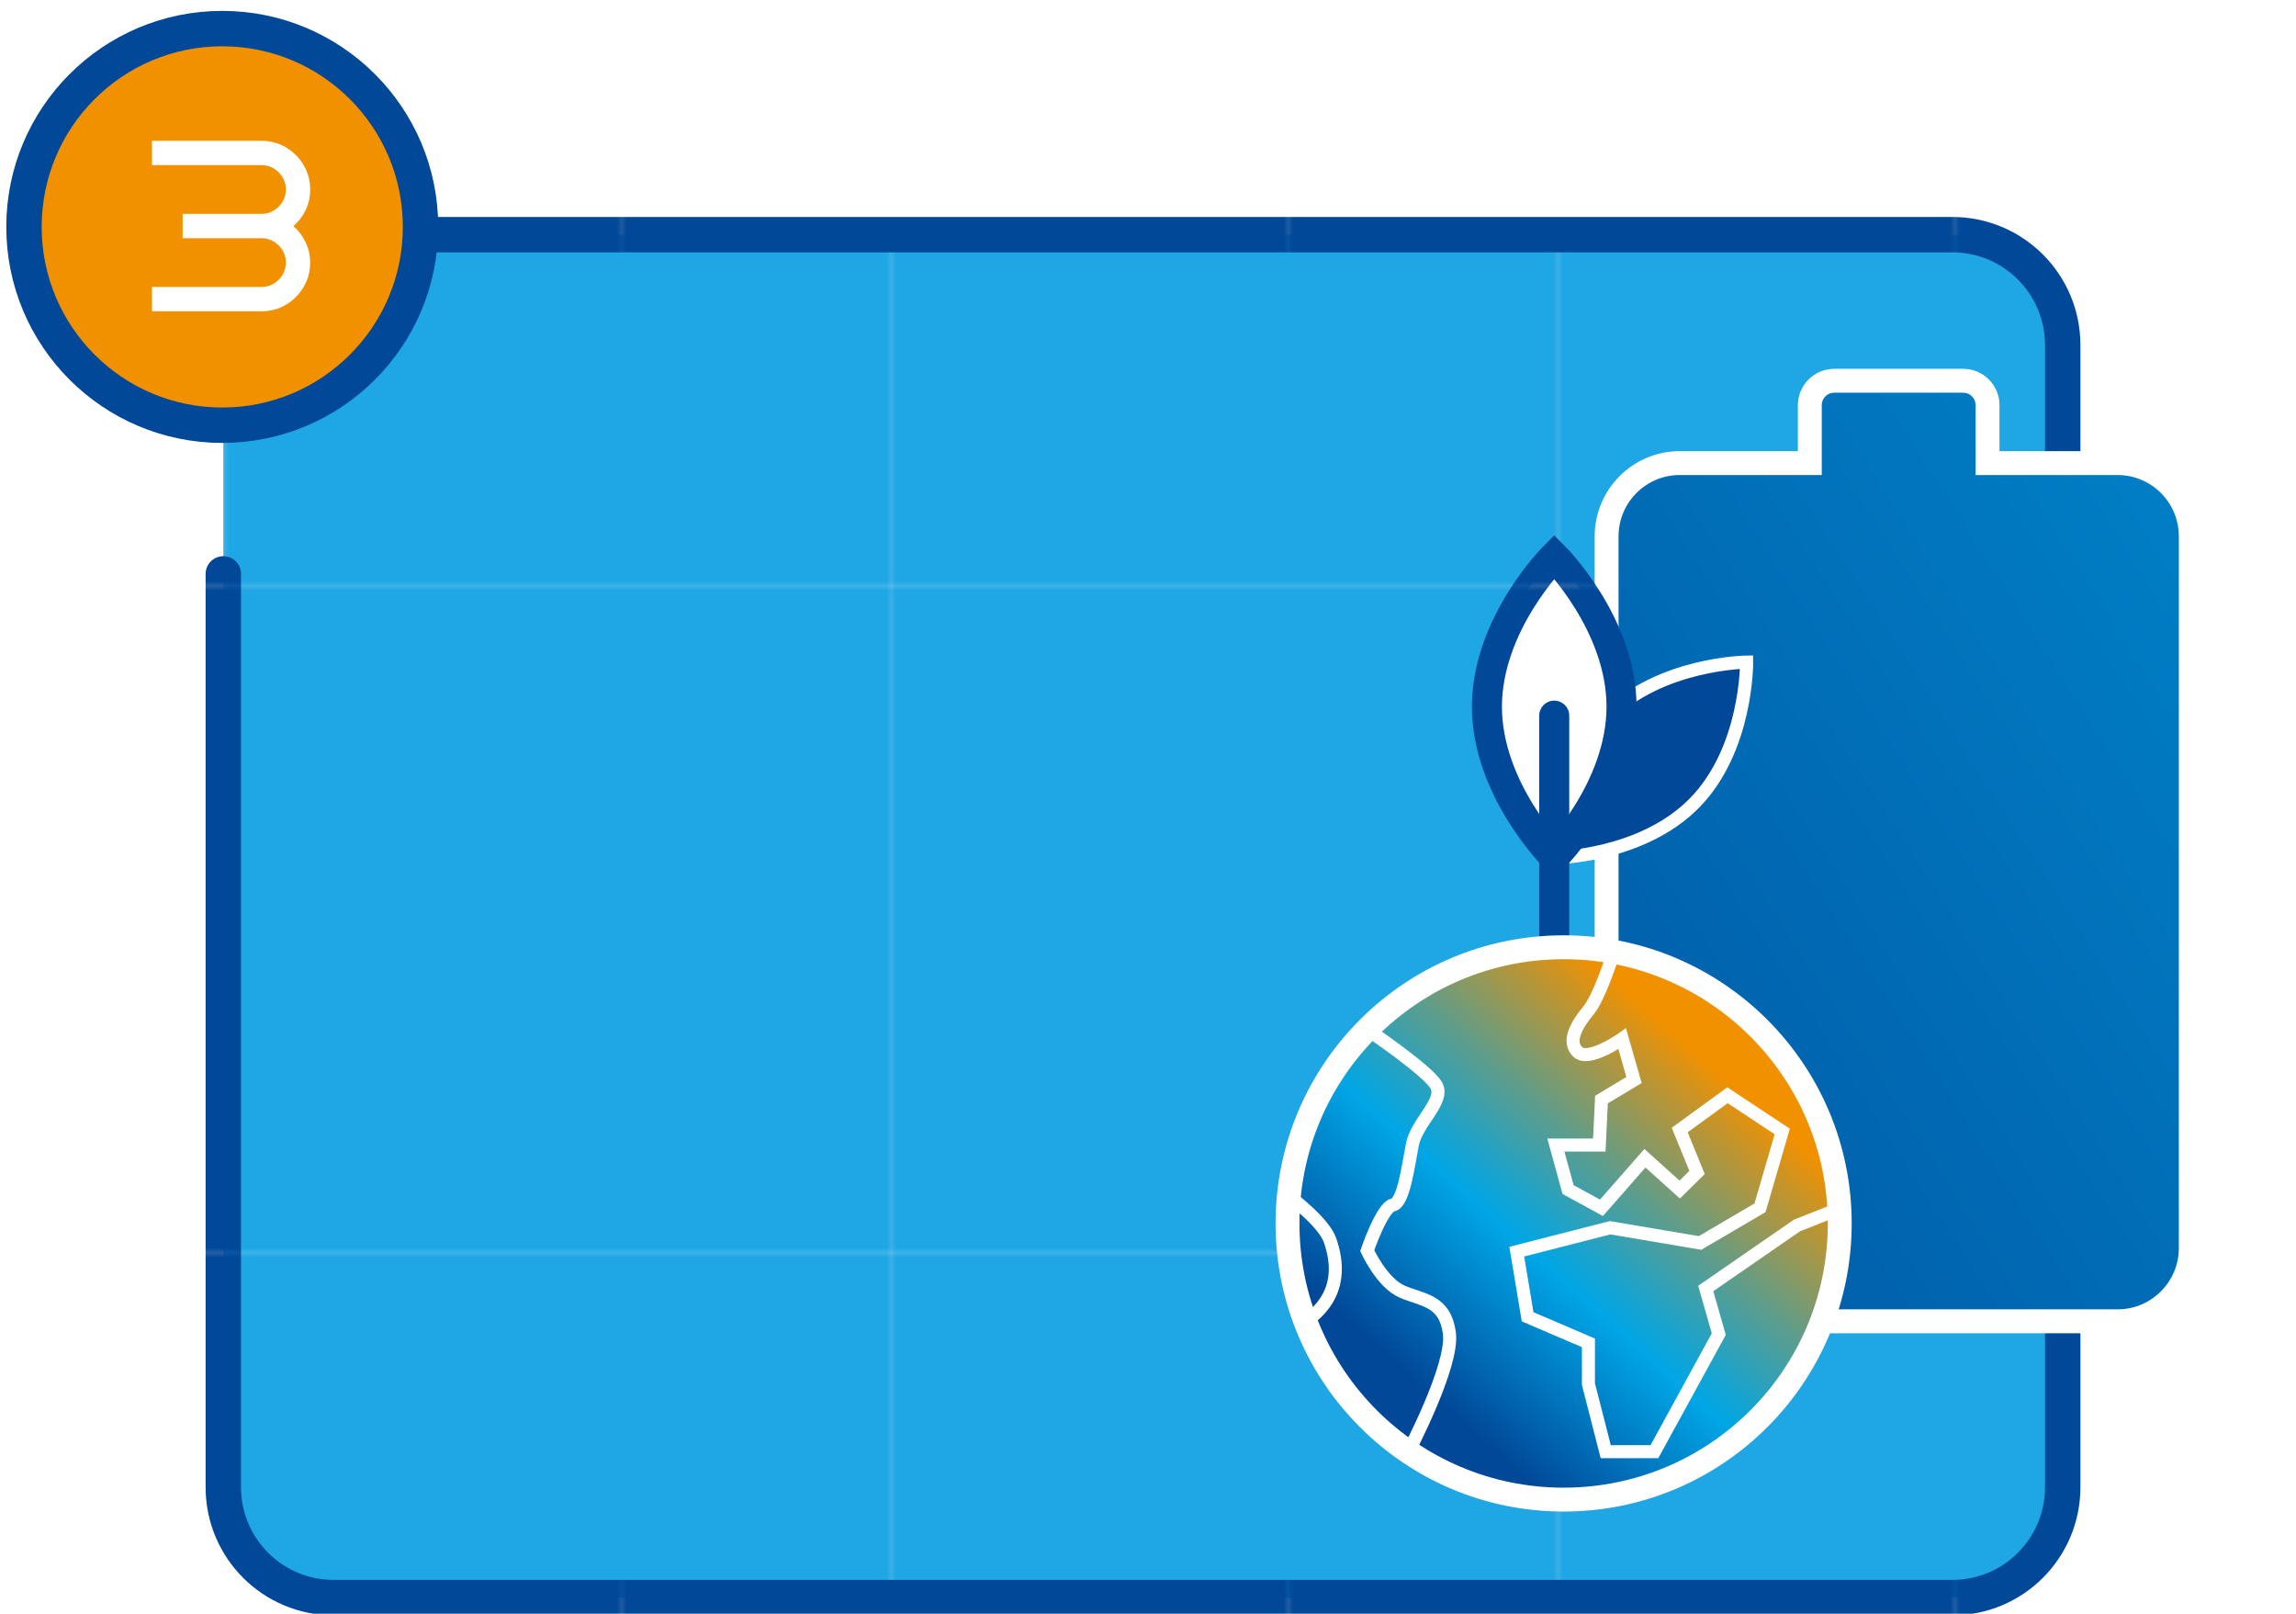
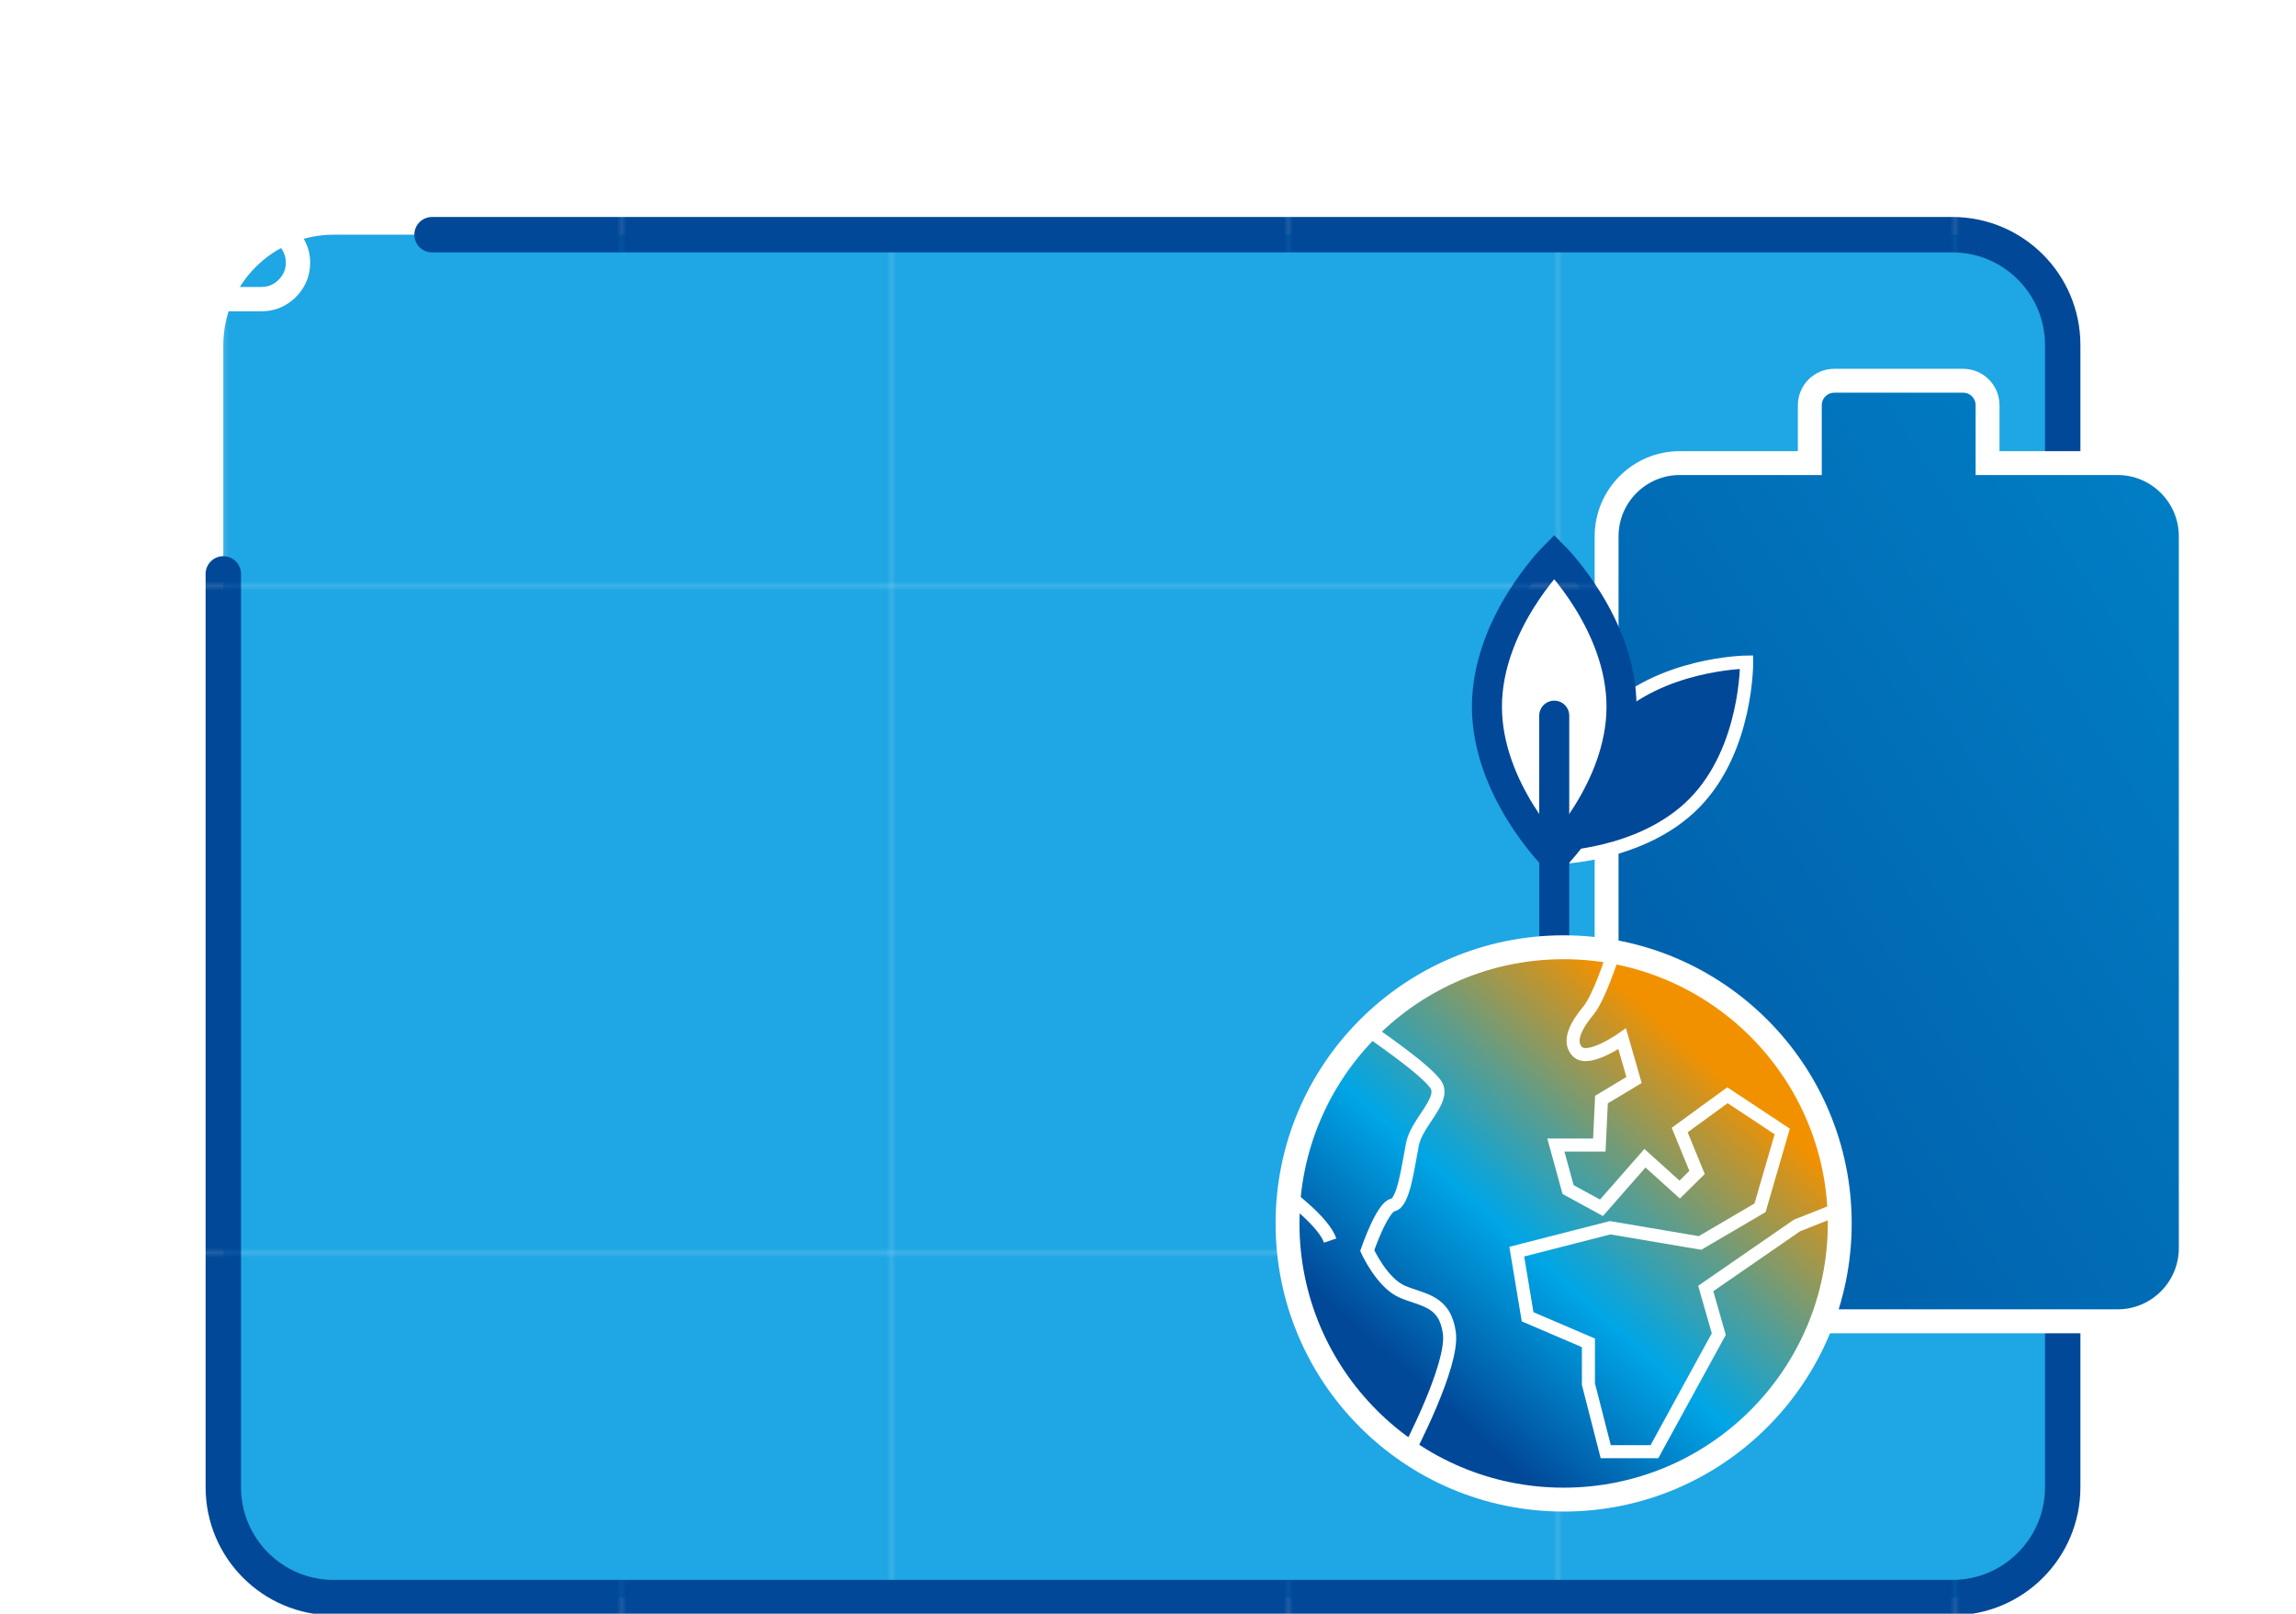
<svg xmlns="http://www.w3.org/2000/svg" xmlns:xlink="http://www.w3.org/1999/xlink" id="uuid-eaf103ac-549a-4531-b322-60a7c3e3d68a" viewBox="0 0 478.72 336.38">
  <defs>
    <style>.uuid-378a239c-1d66-4523-bca8-4a651f673cf0,.uuid-33e71b27-96f1-4ed4-bf9d-486aae02f29f{fill:#fff;}.uuid-90d7fb08-b9b5-4fea-8ab3-4fff2e7899bc{fill:url(#uuid-e81d8159-f8a3-4c49-a9ac-e44453974bc5);stroke-width:2.74px;}.uuid-90d7fb08-b9b5-4fea-8ab3-4fff2e7899bc,.uuid-49439aa0-a2f9-4d77-a188-45f37de83740,.uuid-92f3d8f1-46d6-47d8-accc-fcf9cccc5274,.uuid-c67c875f-0fde-41fd-b87f-191489ff3a11,.uuid-0f087446-5bde-41e2-96ea-1014d6245c96,.uuid-33e71b27-96f1-4ed4-bf9d-486aae02f29f,.uuid-2e7a7655-b01e-49b2-8eab-cc97d6f4556b,.uuid-1404a4f1-fe74-4dfa-9fc3-8cb044c998aa{stroke-miterlimit:10;}.uuid-90d7fb08-b9b5-4fea-8ab3-4fff2e7899bc,.uuid-0f087446-5bde-41e2-96ea-1014d6245c96,.uuid-2e7a7655-b01e-49b2-8eab-cc97d6f4556b,.uuid-1404a4f1-fe74-4dfa-9fc3-8cb044c998aa{stroke:#fff;}.uuid-49439aa0-a2f9-4d77-a188-45f37de83740{fill:url(#uuid-9d7e4965-5693-4a6f-bbc7-2328467603ca);}.uuid-49439aa0-a2f9-4d77-a188-45f37de83740,.uuid-c67c875f-0fde-41fd-b87f-191489ff3a11{stroke:url(#uuid-e81d8159-f8a3-4c49-a9ac-e44453974bc5);stroke-width:7.38px;}.uuid-92f3d8f1-46d6-47d8-accc-fcf9cccc5274{stroke:url(#uuid-a35a1f5d-6c8a-43e3-8370-59a2a8ac926a);}.uuid-92f3d8f1-46d6-47d8-accc-fcf9cccc5274,.uuid-c67c875f-0fde-41fd-b87f-191489ff3a11{stroke-linecap:round;}.uuid-92f3d8f1-46d6-47d8-accc-fcf9cccc5274,.uuid-c67c875f-0fde-41fd-b87f-191489ff3a11,.uuid-2a65bd4e-3d5e-4d4f-af72-3ec739bd7387,.uuid-1404a4f1-fe74-4dfa-9fc3-8cb044c998aa{fill:none;}.uuid-92f3d8f1-46d6-47d8-accc-fcf9cccc5274,.uuid-33e71b27-96f1-4ed4-bf9d-486aae02f29f{stroke-width:6.26px;}.uuid-a0096b77-0735-4f5c-b644-fb8b8207bfce{fill:#1fa6e4;}.uuid-09d550a9-2111-4bf7-a33a-dd4f61dbfc0b{fill:#f29100;}.uuid-0f087446-5bde-41e2-96ea-1014d6245c96{fill:url(#uuid-fde491fa-5dc8-47bb-bf16-78bc150a48e4);}.uuid-0f087446-5bde-41e2-96ea-1014d6245c96,.uuid-2e7a7655-b01e-49b2-8eab-cc97d6f4556b{stroke-width:4.98px;}.uuid-33e71b27-96f1-4ed4-bf9d-486aae02f29f{stroke:url(#uuid-5420483f-d1af-478c-98f0-048e4d776ad1);}.uuid-2e7a7655-b01e-49b2-8eab-cc97d6f4556b{fill:url(#uuid-05bd4bb8-4fb8-43f8-90f5-6dad5fc31bd2);}.uuid-08b45635-ee04-449c-91c0-877b9b7bd5d3{fill:url(#uuid-cd1f29b6-887e-44d0-a18d-3a4721a6fd8a);}.uuid-1404a4f1-fe74-4dfa-9fc3-8cb044c998aa{stroke-width:2.72px;}.uuid-d85fece6-52a3-496d-a820-fdd5c29e0217{fill:#014898;}</style>
    <pattern id="uuid-cd1f29b6-887e-44d0-a18d-3a4721a6fd8a" x="0" y="0" width="138.89" height="138.89" patternTransform="translate(-1620.66 -1823.38)" patternUnits="userSpaceOnUse" viewBox="0 0 138.89 138.89">
      <rect class="uuid-2a65bd4e-3d5e-4d4f-af72-3ec739bd7387" width="138.89" height="138.89" />
      <rect class="uuid-a0096b77-0735-4f5c-b644-fb8b8207bfce" x="0" width="138.89" height="138.89" />
    </pattern>
    <pattern id="uuid-e81d8159-f8a3-4c49-a9ac-e44453974bc5" x="0" y="0" width="138.89" height="138.89" patternTransform="translate(-2927.89 -1823.38)" patternUnits="userSpaceOnUse" viewBox="0 0 138.89 138.89">
      <rect class="uuid-2a65bd4e-3d5e-4d4f-af72-3ec739bd7387" width="138.89" height="138.89" />
      <rect class="uuid-d85fece6-52a3-496d-a820-fdd5c29e0217" x="0" width="138.89" height="138.89" />
    </pattern>
    <pattern id="uuid-9d7e4965-5693-4a6f-bbc7-2328467603ca" x="0" y="0" width="138.89" height="138.89" patternTransform="translate(-2927.89 -1823.38)" patternUnits="userSpaceOnUse" viewBox="0 0 138.89 138.89">
      <rect class="uuid-2a65bd4e-3d5e-4d4f-af72-3ec739bd7387" x="0" width="138.89" height="138.89" />
      <rect class="uuid-09d550a9-2111-4bf7-a33a-dd4f61dbfc0b" x="0" width="138.89" height="138.89" />
    </pattern>
    <linearGradient id="uuid-fde491fa-5dc8-47bb-bf16-78bc150a48e4" x1="-2411.67" y1="1364.77" x2="-1217.93" y2="602.11" gradientTransform="translate(2472.14 -964.51)" gradientUnits="userSpaceOnUse">
      <stop offset=".15" stop-color="#014898" />
      <stop offset=".49" stop-color="#00a6e6" />
      <stop offset=".56" stop-color="#1aa3cd" />
      <stop offset=".71" stop-color="#5c9d8d" />
      <stop offset=".92" stop-color="#c69429" />
      <stop offset="1" stop-color="#f29100" />
    </linearGradient>
    <pattern id="uuid-5420483f-d1af-478c-98f0-048e4d776ad1" patternTransform="translate(-2927.89 -1823.38)" xlink:href="#uuid-e81d8159-f8a3-4c49-a9ac-e44453974bc5" />
    <pattern id="uuid-a35a1f5d-6c8a-43e3-8370-59a2a8ac926a" patternTransform="translate(-2927.89 -1823.38)" xlink:href="#uuid-e81d8159-f8a3-4c49-a9ac-e44453974bc5" />
    <linearGradient id="uuid-05bd4bb8-4fb8-43f8-90f5-6dad5fc31bd2" x1="285.39" y1="300.54" x2="356.07" y2="221.38" gradientTransform="matrix(1,0,0,1,0,0)" xlink:href="#uuid-fde491fa-5dc8-47bb-bf16-78bc150a48e4" />
  </defs>
  <rect class="uuid-08b45635-ee04-449c-91c0-877b9b7bd5d3" x="46.57" y="48.92" width="383.52" height="284.1" rx="23.01" ry="23.01" />
  <path class="uuid-c67c875f-0fde-41fd-b87f-191489ff3a11" d="m90.08,48.92h316.99c12.71,0,23.01,10.3,23.01,23.01v238.09c0,12.71-10.3,23.01-23.01,23.01H69.57c-12.71,0-23.01-10.3-23.01-23.01V119.63" />
-   <circle class="uuid-49439aa0-a2f9-4d77-a188-45f37de83740" cx="46.34" cy="47.3" r="41.34" />
  <path class="uuid-0f087446-5bde-41e2-96ea-1014d6245c96" d="m441.51,96.53h-27.1s0-12.06,0-12.06c0-2.82-2.28-5.1-5.1-5.1h-26.86c-2.82,0-5.1,2.28-5.1,5.1v12.06s-27.1,0-27.1,0c-8.43,0-15.27,6.84-15.27,15.27v148.36c0,8.43,6.84,15.27,15.27,15.27h91.26c8.43,0,15.27-6.84,15.27-15.27V111.8c0-8.43-6.84-15.27-15.27-15.27Z" />
  <path class="uuid-90d7fb08-b9b5-4fea-8ab3-4fff2e7899bc" d="m353.32,167.37c-11.04,11.26-29.13,11.43-29.13,11.43,0,0-.19-18.09,10.85-29.35,11.04-11.26,29.13-11.43,29.13-11.43,0,0,.19,18.09-10.85,29.35Z" />
  <path class="uuid-33e71b27-96f1-4ed4-bf9d-486aae02f29f" d="m338.09,147.31c0,17.28-14.03,31.29-14.03,31.29,0,0-14.03-14.01-14.03-31.29s14.03-31.29,14.03-31.29c0,0,14.03,14.01,14.03,31.29Z" />
  <line class="uuid-92f3d8f1-46d6-47d8-accc-fcf9cccc5274" x1="324.06" y1="149.18" x2="324.06" y2="197.47" />
  <circle class="uuid-2e7a7655-b01e-49b2-8eab-cc97d6f4556b" cx="326.02" cy="255.03" r="57.57" />
  <path class="uuid-1404a4f1-fe74-4dfa-9fc3-8cb044c998aa" d="m285.07,214.59s12.6,8.51,14.41,11.68-4.08,7.7-4.98,12.23-1.81,12.23-4.08,12.68c-2.26.45-5.35,9.51-5.35,9.51,0,0,3.06,6.79,7.38,8.6,4.32,1.81,8.84,1.81,9.75,8.6.91,6.79-8.56,24.74-8.56,24.74" />
-   <path class="uuid-1404a4f1-fe74-4dfa-9fc3-8cb044c998aa" d="m268.74,249.32s7.29,5.39,8.6,9.28c1.31,3.89,2.93,11.3-5.13,16.88" />
+   <path class="uuid-1404a4f1-fe74-4dfa-9fc3-8cb044c998aa" d="m268.74,249.32s7.29,5.39,8.6,9.28" />
  <path class="uuid-1404a4f1-fe74-4dfa-9fc3-8cb044c998aa" d="m336.15,199.45s-2.7,8.48-4.96,11.2c-2.26,2.72-4.53,6.34-2.26,8.6,2.26,2.26,9.3-2.72,9.3-2.72l2.47,8.6-6.79,4.08-.45,9.48h-9.06l2.55,9.28,6.96,3.8,9.06-10.33,7.25,6.53,3.62-3.57-3.62-8.84,9.96-7.25,11.42,7.55-4.63,15.91-12.51,7.33-18.74-3.17-19.47,4.98,2.26,13.58,12.68,5.43v8.6l3.61,14.09h10.15l13.42-24.51-2.72-9.51,19.02-13.13,9.37-3.71" />
  <path class="uuid-378a239c-1d66-4523-bca8-4a651f673cf0" d="m64.67,39.52c0,1.52-.31,2.94-.94,4.26s-1.48,2.44-2.56,3.35c1.08.95,1.94,2.08,2.56,3.4s.94,2.72.94,4.21c0,1.86-.46,3.56-1.37,5.1-.91,1.54-2.14,2.77-3.68,3.68-1.54.91-3.24,1.37-5.1,1.37h-22.84v-5.07h22.84c1.39,0,2.58-.5,3.58-1.5,1-1,1.5-2.19,1.5-3.58s-.5-2.58-1.5-3.58c-1-1-2.19-1.5-3.58-1.5h-16.44v-5.08h16.44c1.39,0,2.58-.5,3.58-1.5s1.5-2.19,1.5-3.58-.5-2.58-1.5-3.58c-1-1-2.19-1.5-3.58-1.5h-22.84v-5.07h22.84c1.86,0,3.56.46,5.1,1.37,1.54.91,2.77,2.14,3.68,3.68.91,1.54,1.37,3.24,1.37,5.1Z" />
</svg>